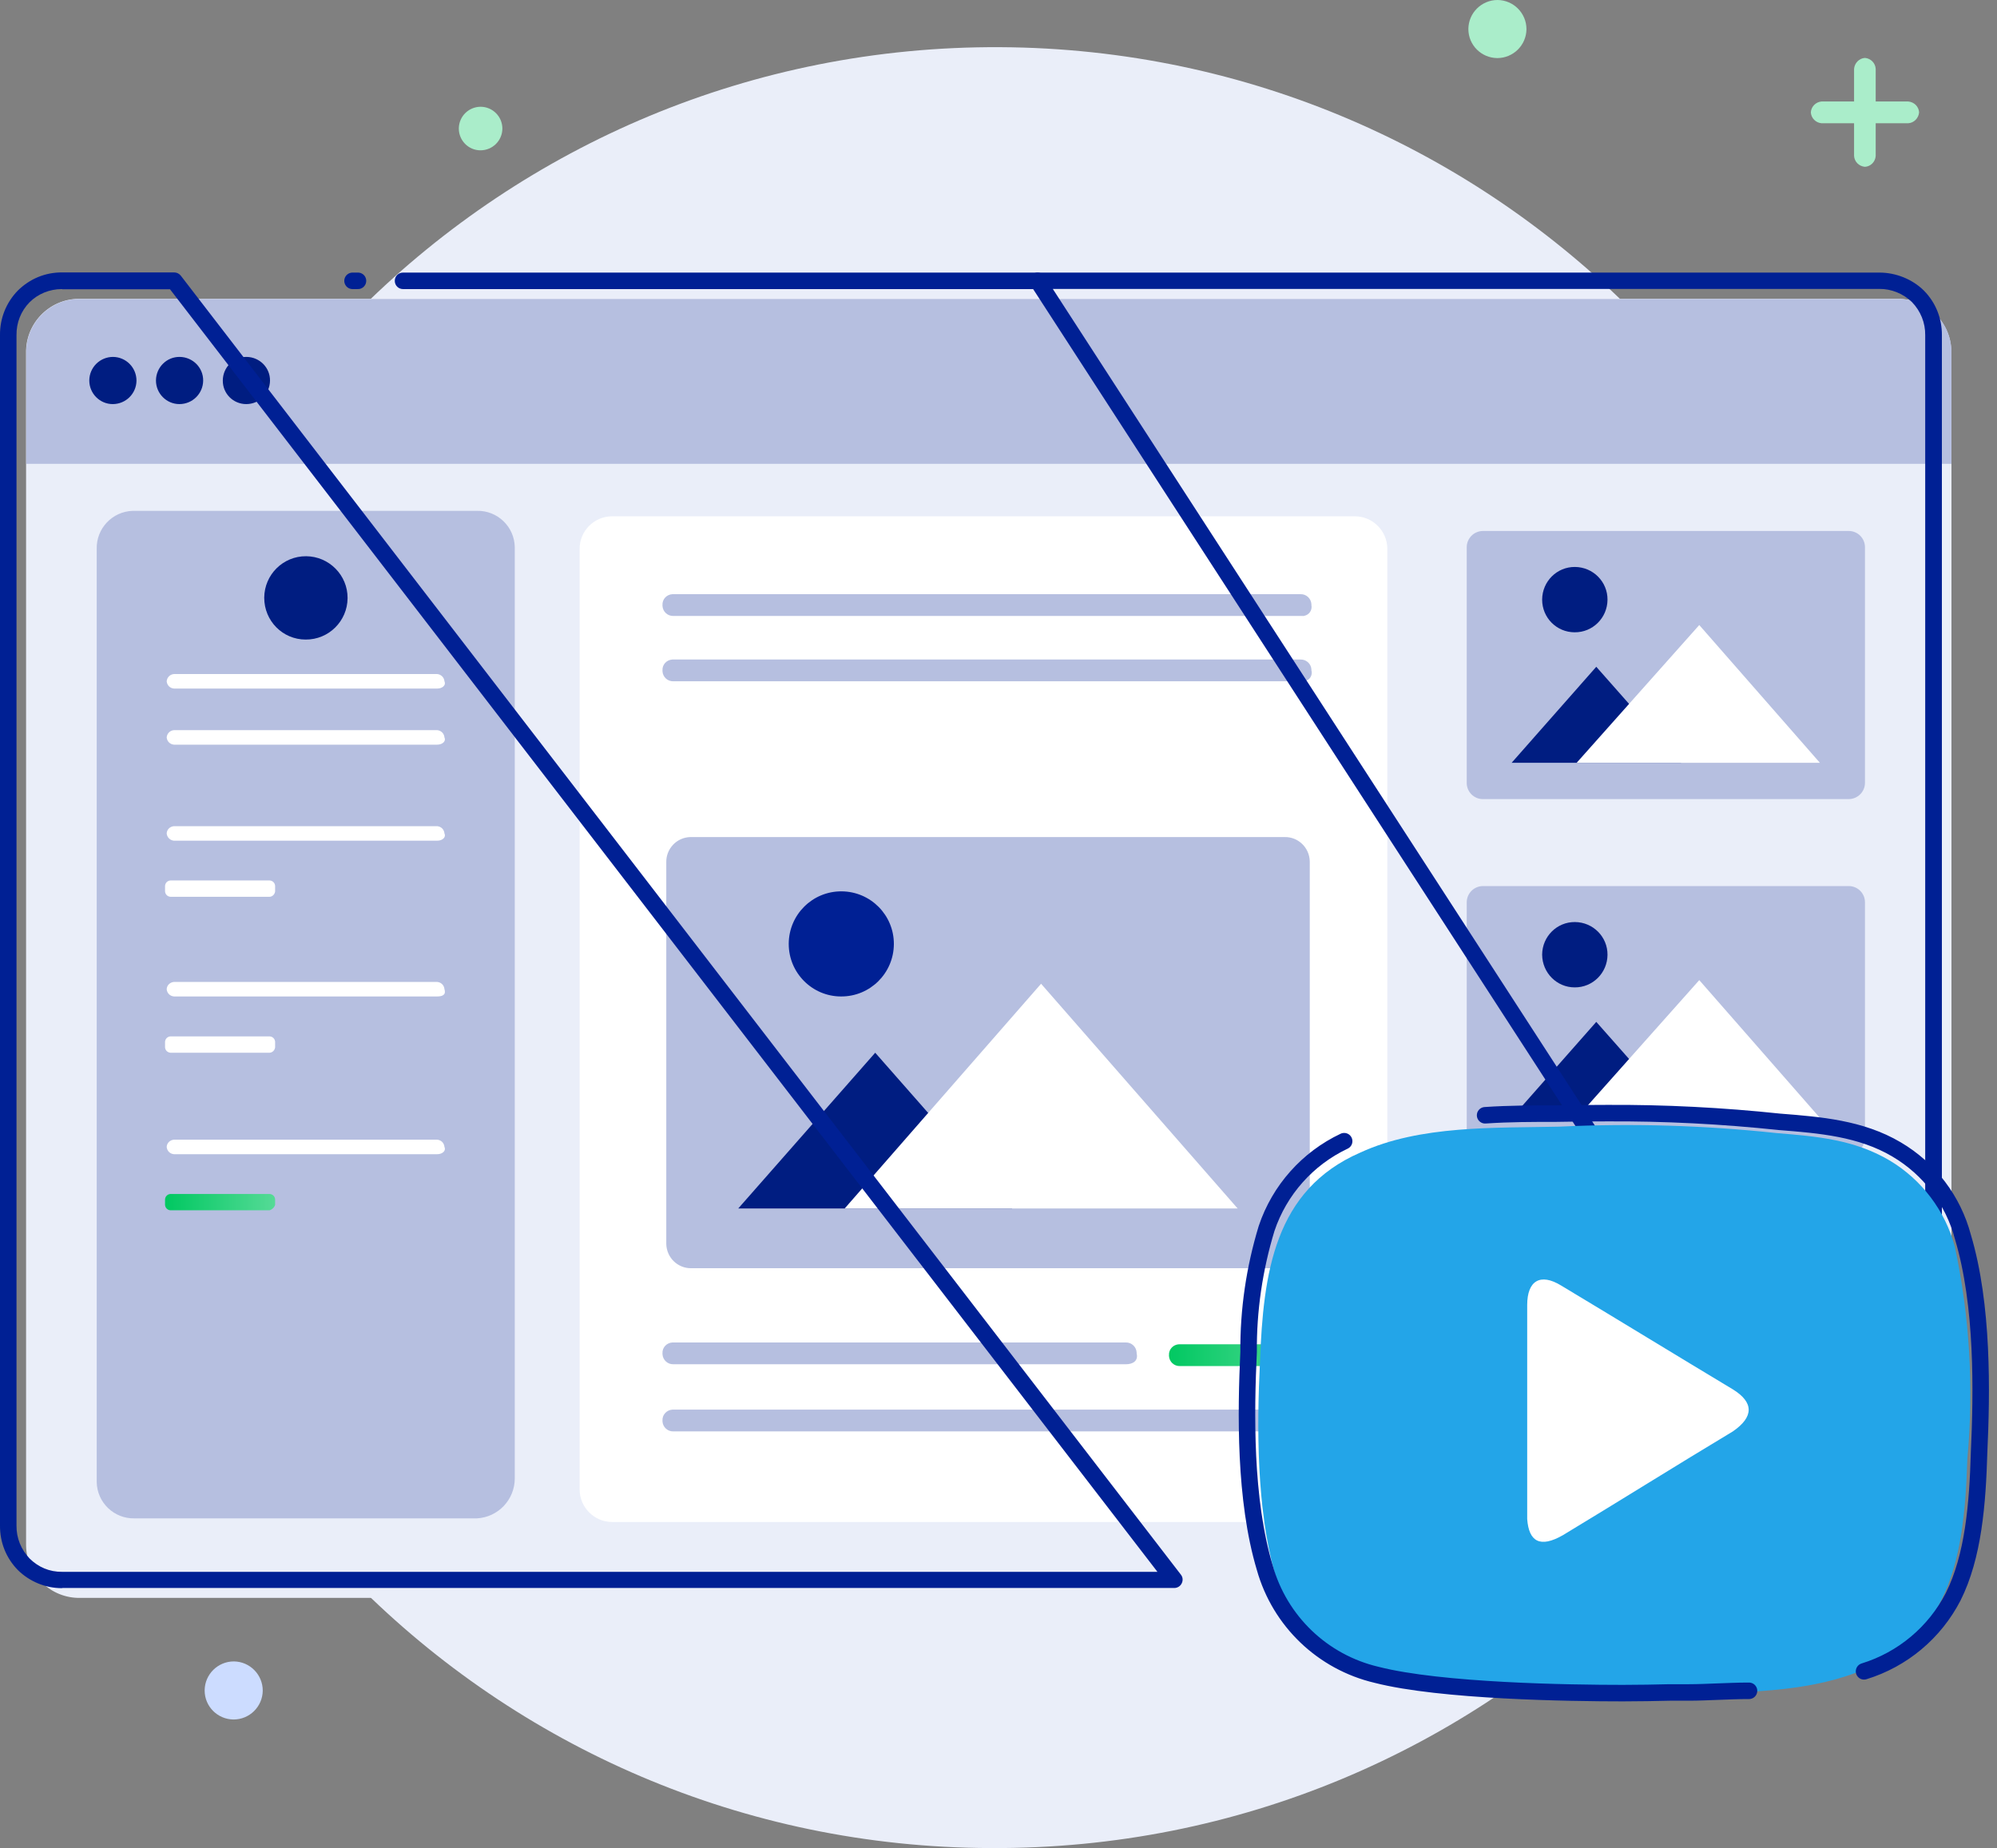
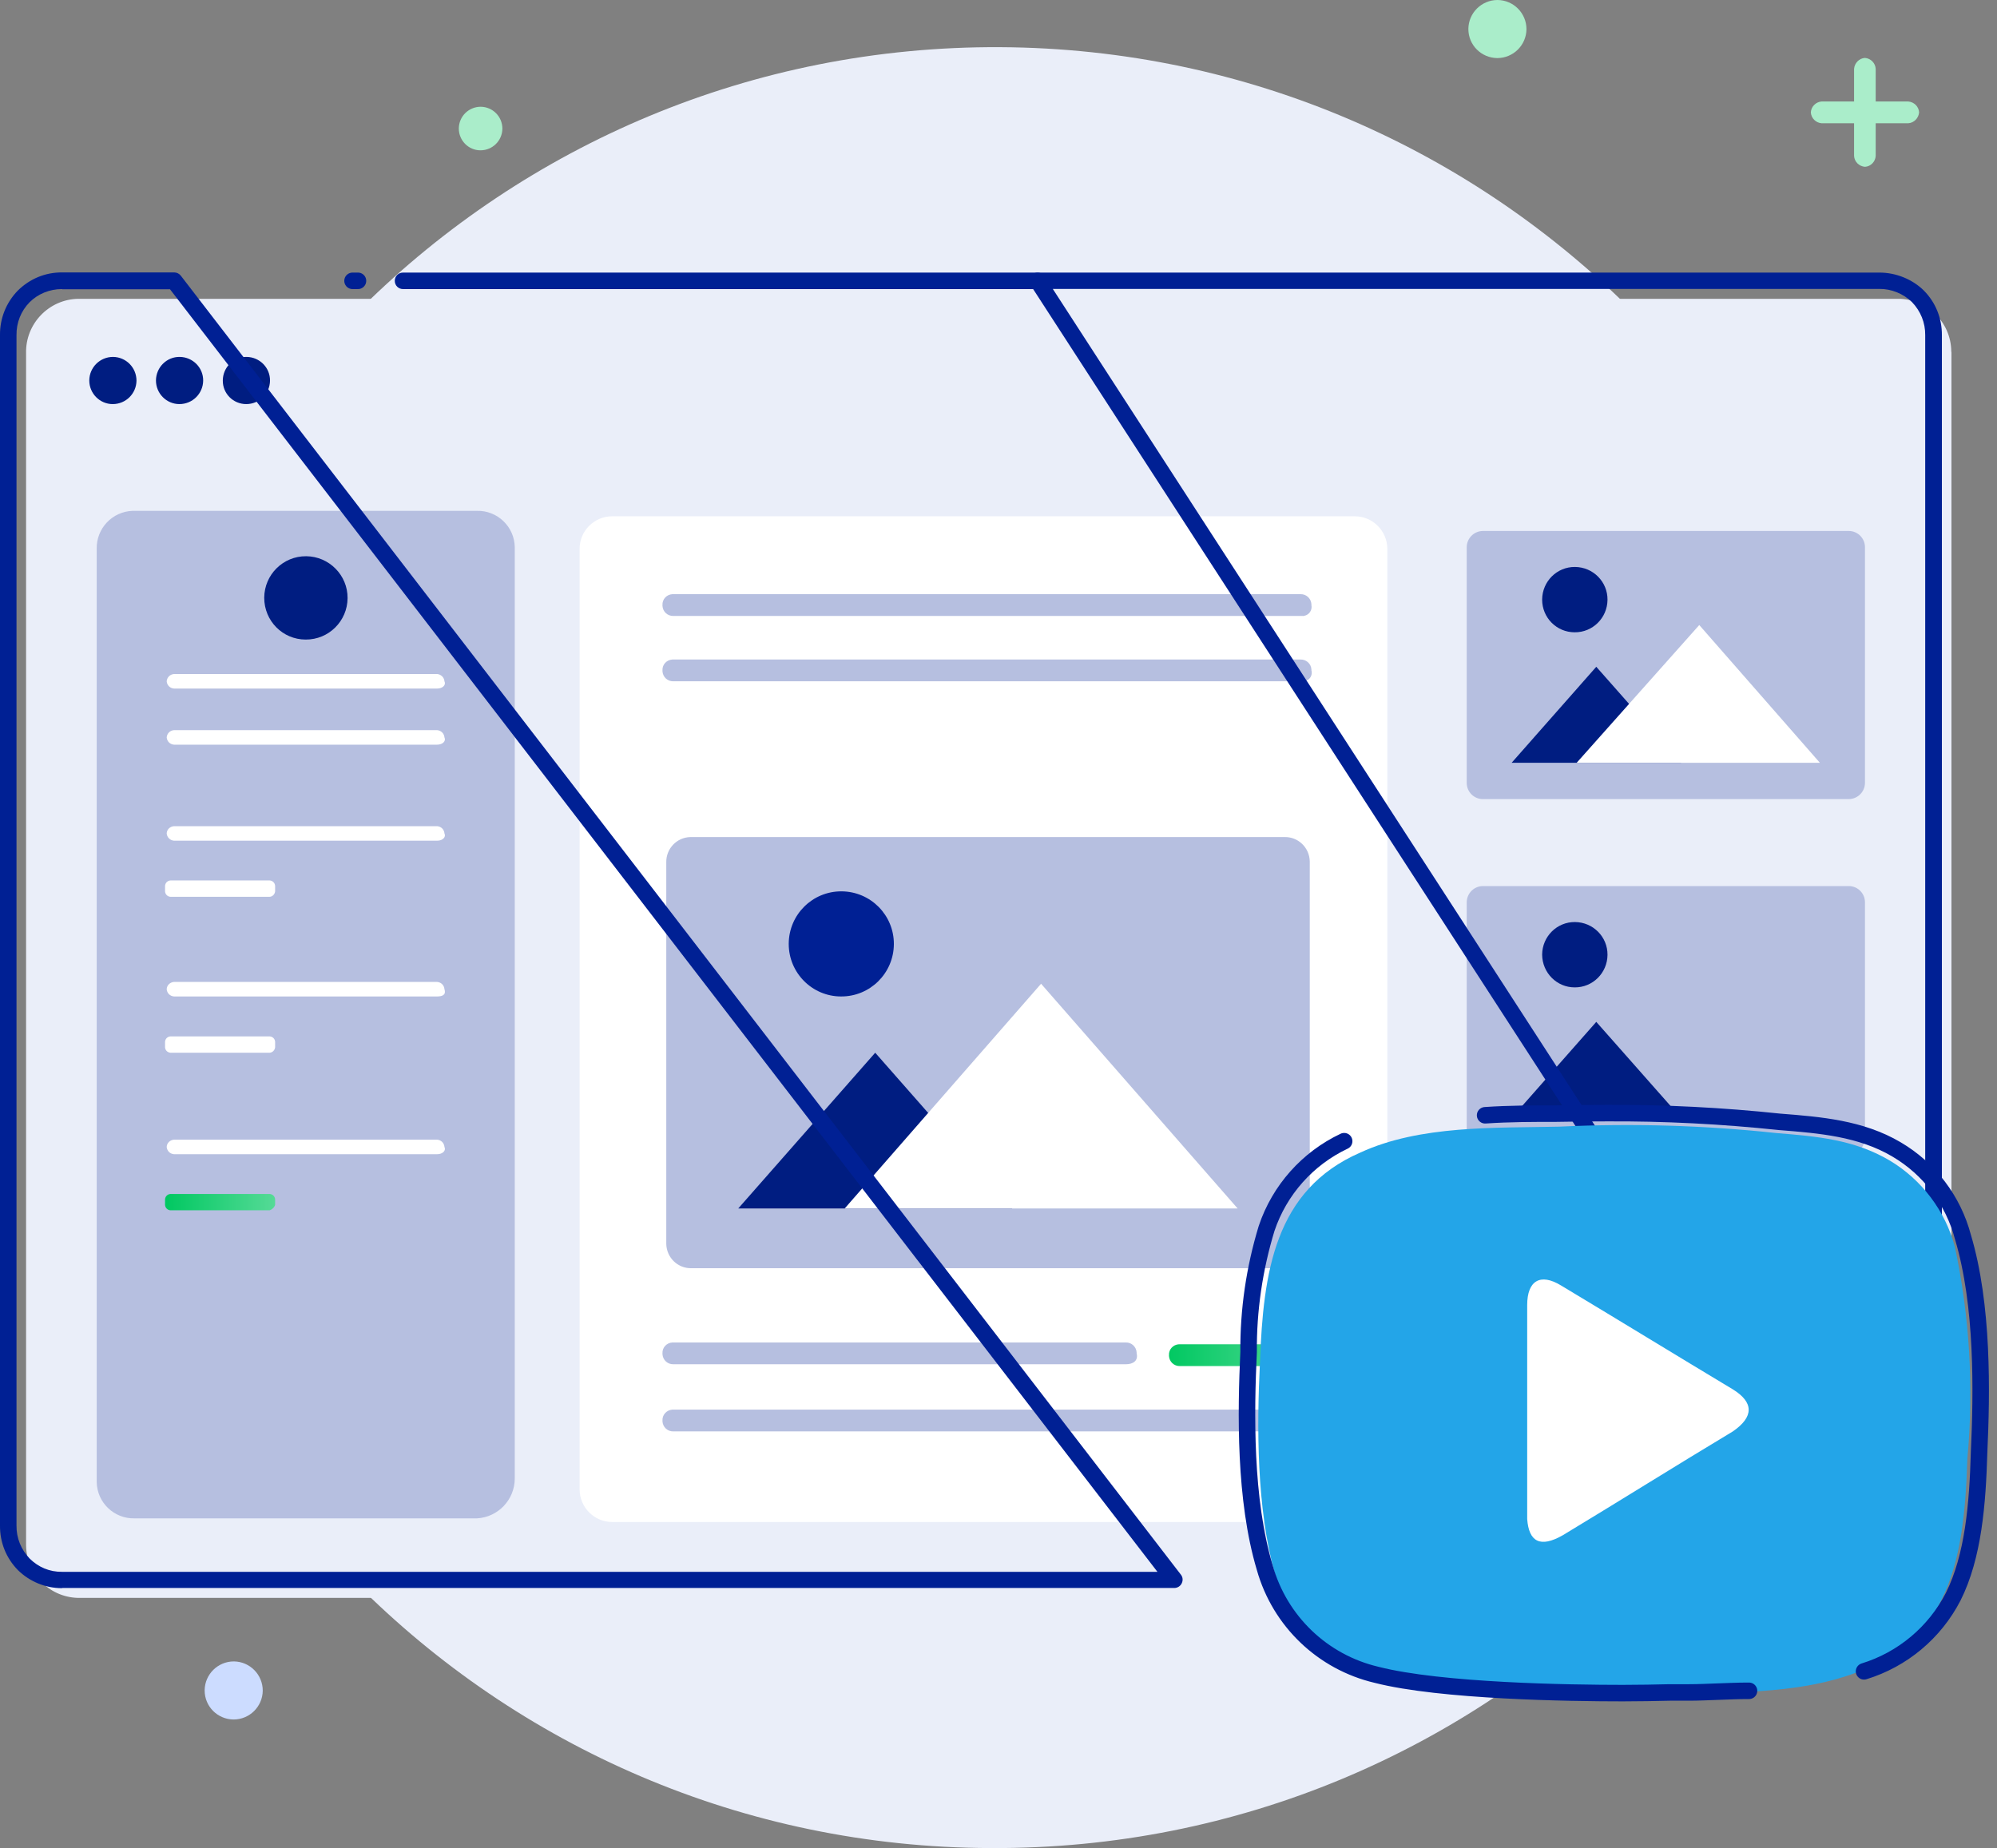
<svg xmlns="http://www.w3.org/2000/svg" width="121" height="112" viewBox="0 0 121 112">
  <rect x="0" y="0" width="121" height="112" fill="#808080" stroke="none" />
  <defs>
    <linearGradient id="a" x1="-1.338%" x2="99.75%" y1="51.72%" y2="51.72%">
      <stop offset="0%" stop-color="#00C861" />
      <stop offset="99.76%" stop-color="#55DA96" />
      <stop offset="100%" stop-color="#55DA96" />
    </linearGradient>
    <linearGradient id="b" x1=".03%" x2="99.925%" y1="50.202%" y2="50.202%">
      <stop offset="0%" stop-color="#00C861" />
      <stop offset="99.76%" stop-color="#55DA96" />
      <stop offset="100%" stop-color="#55DA96" />
    </linearGradient>
  </defs>
  <g fill="none">
    <path fill="#CCDCFF" d="M14.15,104.21 C15.12,104.21 15.91,103.43 15.92,102.46 C15.92,101.49 15.14,100.7 14.17,100.69 C13.2,100.69 12.41,101.47 12.4,102.44 L12.4,102.45 C12.4,103.42 13.18,104.2 14.15,104.21 Z" />
    <path fill="#AAEDCA" d="M29.11,9.11 C29.84,9.11 30.43,8.53 30.44,7.8 C30.44,7.07 29.86,6.48 29.13,6.47 C28.4,6.47 27.81,7.05 27.8,7.78 L27.8,7.79 C27.8,8.52 28.39,9.11 29.11,9.11 Z" />
    <path fill="#EAEEF9" d="M60.02,112.001 C90.16,112.16 114.72,87.86 114.881,57.72 C115.04,27.58 90.74,3.02 60.6,2.859 C30.46,2.7 5.9,27 5.74,57.14 C5.74,57.24 5.74,57.33 5.74,57.43 C5.66,87.49 29.97,111.92 60.02,112.001 Z" />
    <path fill="#EAEEF9" d="M118.241,21.41 L118.241,93.55 C118.28,95.33 116.86,96.81 115.08,96.84 C115.04,96.84 115,96.84 114.96,96.84 L4.86,96.84 C3.08,96.87 1.61,95.45 1.58,93.66 C1.58,93.62 1.58,93.58 1.58,93.54 L1.58,21.4 C1.54,19.62 2.96,18.14 4.74,18.11 C4.78,18.11 4.82,18.11 4.86,18.11 L114.96,18.11 C116.74,18.08 118.21,19.51 118.23,21.29 C118.241,21.34 118.241,21.37 118.241,21.41 Z" />
-     <path fill="#B6BFE0" d="M118.24,21.41 L118.24,28.11 L1.59,28.11 L1.59,21.41 C1.55,19.63 2.97,18.15 4.75,18.12 C4.79,18.12 4.83,18.12 4.87,18.12 L114.97,18.12 C116.75,18.09 118.22,19.52 118.24,21.3 C118.24,21.34 118.24,21.37 118.24,21.41 Z" />
    <path fill="#001D81" d="M6.83 24.49C7.62 24.49 8.26 23.86 8.27 23.07 8.27 22.28 7.64 21.64 6.85 21.63 6.06 21.63 5.42 22.26 5.41 23.05L5.41 23.06C5.41 23.85 6.05 24.49 6.83 24.49ZM10.87 24.49C11.66 24.49 12.3 23.86 12.31 23.07 12.32 22.28 11.68 21.64 10.89 21.63 10.1 21.62 9.46 22.26 9.45 23.05L9.45 23.06C9.45 23.85 10.09 24.49 10.87 24.49ZM14.92 24.49C15.71 24.49 16.35 23.86 16.36 23.07 16.37 22.28 15.73 21.64 14.94 21.63 14.15 21.62 13.51 22.26 13.5 23.05L13.5 23.06C13.49 23.85 14.13 24.49 14.92 24.49Z" />
    <path fill="#FFF" d="M82.09,92.24 L37.09,92.24 C36.01,92.24 35.13,91.36 35.12,90.28 C35.12,90.27 35.12,90.27 35.12,90.26 L35.12,33.27 C35.11,32.19 35.99,31.3 37.07,31.29 C37.08,31.29 37.08,31.29 37.09,31.29 L82.09,31.29 C83.17,31.29 84.05,32.17 84.06,33.25 C84.06,33.26 84.06,33.26 84.06,33.27 L84.06,90.26 C84.07,91.34 83.19,92.23 82.11,92.24 C82.104,92.24 82.097,92.24 82.09,92.24 Z" />
    <path fill="#B6BFE0" d="M77.83,76.86 L41.9,76.86 C41.07,76.88 40.39,76.22 40.37,75.39 C40.37,75.37 40.37,75.35 40.37,75.33 L40.37,52.27 C40.35,51.44 41,50.75 41.83,50.73 C41.85,50.73 41.88,50.73 41.9,50.73 L77.83,50.73 C78.66,50.71 79.34,51.37 79.36,52.2 C79.36,52.22 79.36,52.25 79.36,52.27 L79.36,75.33 C79.34,76.17 78.67,76.85 77.83,76.86 Z" />
    <path fill="#001D81" d="M61.33,73.24 L44.73,73.24 L53.03,63.8 L61.33,73.24 Z" />
    <path fill="#FFF" d="M74.99,73.24 L51.18,73.24 L63.08,59.62 L74.99,73.24 Z" />
    <path fill="#002094" d="M50.96,60.39 C52.72,60.4 54.15,58.98 54.16,57.22 C54.17,55.46 52.75,54.03 50.99,54.02 C49.23,54.01 47.8,55.43 47.79,57.19 C47.79,57.2 47.79,57.2 47.79,57.21 C47.79,58.96 49.21,60.39 50.96,60.39 Z" />
    <path fill="#E2EBFF" d="M112.02,91.47 L89.85,91.47 C89.31,91.47 88.87,91.03 88.87,90.49 L88.87,90.48 L88.87,76.21 C88.87,75.67 89.3,75.23 89.84,75.22 L89.85,75.22 L112.02,75.22 C112.56,75.22 113,75.66 113,76.2 L113,76.21 L113,90.48 C113,91.02 112.57,91.47 112.02,91.47 Z" />
    <path fill="#C0D6FF" d="M101.86,89.27 L91.59,89.27 L96.72,83.45 L101.86,89.27 Z" />
    <path fill="#FFF" d="M110.27,89.27 L95.53,89.27 L102.96,80.81 L110.27,89.27 Z" />
    <path fill="#C0D6FF" d="M95.41,81.26 C96.5,81.27 97.39,80.39 97.4,79.29 C97.41,78.2 96.53,77.31 95.43,77.3 C94.34,77.29 93.45,78.17 93.44,79.27 L93.44,79.28 C93.44,80.37 94.32,81.25 95.41,81.26 Z" />
    <path fill="#B6BFE0" d="M112.02,69.95 L89.85,69.95 C89.31,69.95 88.87,69.51 88.87,68.97 L88.87,68.96 L88.87,54.69 C88.87,54.15 89.3,53.71 89.84,53.7 L89.85,53.7 L112.02,53.7 C112.56,53.7 113,54.14 113,54.68 L113,54.69 L113,68.96 C113,69.5 112.57,69.94 112.02,69.95 Z" />
    <path fill="#001D81" d="M101.86,67.75 L91.59,67.75 L96.72,61.93 L101.86,67.75 Z" />
-     <path fill="#FFF" d="M110.27,67.75 L95.53,67.75 L102.96,59.4 L110.27,67.75 Z" />
    <path fill="#001D81" d="M95.41,59.84 C96.5,59.85 97.39,58.97 97.4,57.87 C97.41,56.78 96.53,55.89 95.43,55.88 C94.34,55.87 93.45,56.75 93.44,57.85 L93.44,57.86 C93.45,58.96 94.33,59.84 95.41,59.84 Z" />
    <path fill="#B6BFE0" d="M112.02,48.43 L89.85,48.43 C89.31,48.43 88.87,47.99 88.87,47.45 L88.87,47.44 L88.87,33.17 C88.87,32.63 89.3,32.19 89.84,32.18 L89.85,32.18 L112.02,32.18 C112.56,32.18 113,32.62 113,33.16 L113,33.17 L113,47.44 C113,47.98 112.57,48.42 112.02,48.43 Z" />
    <path fill="#001D81" d="M101.86,46.23 L91.59,46.23 L96.72,40.41 L101.86,46.23 Z" />
    <path fill="#FFF" d="M110.27,46.23 L95.53,46.23 L102.96,37.88 L110.27,46.23 Z" />
    <path fill="#001D81" d="M95.41,38.32 C96.5,38.33 97.39,37.45 97.4,36.35 C97.41,35.26 96.53,34.37 95.43,34.36 C94.34,34.35 93.45,35.23 93.44,36.33 L93.44,36.34 C93.44,37.44 94.32,38.32 95.41,38.32 Z" />
    <path fill="#B6BFE0" d="M78.92 37.33 40.8 37.33C40.45 37.34 40.16 37.07 40.14 36.72 40.14 36.7 40.14 36.69 40.14 36.67 40.12 36.32 40.39 36.03 40.74 36.01 40.76 36.01 40.78 36.01 40.79 36.01L78.8 36.01C79.15 36 79.44 36.27 79.46 36.62 79.46 36.64 79.46 36.65 79.46 36.67 79.52 36.97 79.33 37.26 79.03 37.32 79 37.33 78.96 37.34 78.92 37.33ZM78.92 41.29 40.8 41.29C40.45 41.3 40.16 41.03 40.14 40.68 40.14 40.66 40.14 40.64 40.14 40.63 40.12 40.28 40.39 39.99 40.74 39.97 40.76 39.97 40.77 39.97 40.79 39.97L78.8 39.97C79.15 39.96 79.44 40.23 79.46 40.57 79.46 40.59 79.46 40.61 79.46 40.62 79.54 40.89 79.39 41.18 79.12 41.26 79.06 41.29 78.99 41.3 78.92 41.29ZM68.22 82.68 40.8 82.68C40.45 82.69 40.16 82.42 40.14 82.07 40.14 82.05 40.14 82.04 40.14 82.02 40.12 81.67 40.39 81.38 40.74 81.36 40.76 81.36 40.78 81.36 40.79 81.36L68.21 81.36C68.56 81.35 68.85 81.62 68.87 81.97 68.87 81.99 68.87 82 68.87 82.02 68.98 82.47 68.65 82.68 68.22 82.68ZM78.92 86.75 40.8 86.75C40.45 86.76 40.16 86.49 40.14 86.14 40.14 86.12 40.14 86.1 40.14 86.09 40.12 85.74 40.4 85.45 40.74 85.43 40.76 85.43 40.77 85.43 40.79 85.43L78.8 85.43C79.15 85.42 79.44 85.69 79.46 86.04 79.46 86.06 79.46 86.07 79.46 86.09 79.52 86.39 79.33 86.68 79.03 86.74 79 86.74 78.96 86.75 78.92 86.75Z" />
    <path fill="url(#a)" d="M78.92,82.79 L71.49,82.79 C71.14,82.8 70.85,82.53 70.83,82.18 C70.83,82.16 70.83,82.14 70.83,82.13 C70.81,81.78 71.08,81.49 71.43,81.47 C71.45,81.47 71.46,81.47 71.48,81.47 L78.91,81.47 C79.26,81.46 79.55,81.73 79.57,82.07 C79.57,82.09 79.57,82.11 79.57,82.12 C79.55,82.49 79.27,82.77 78.92,82.79 Z" />
    <path fill="#B6BFE0" d="M28.9,92.02 L8.15,92.02 C6.91,92.05 5.88,91.06 5.86,89.82 C5.86,89.78 5.86,89.75 5.86,89.71 L5.86,33.27 C5.83,32.03 6.8,31 8.04,30.96 C8.08,30.96 8.11,30.96 8.15,30.96 L28.9,30.96 C30.14,30.93 31.17,31.92 31.19,33.16 C31.19,33.2 31.19,33.23 31.19,33.27 L31.19,89.6 C31.19,90.89 30.18,91.95 28.9,92.02 Z" />
    <path fill="#001D81" d="M18.52,38.76 C19.92,38.77 21.05,37.64 21.06,36.25 C21.07,34.86 19.94,33.72 18.55,33.71 C17.15,33.7 16.02,34.83 16.01,36.22 L16.01,36.23 C16.01,37.63 17.13,38.76 18.52,38.76 Z" />
    <path fill="#FFF" d="M26.49 41.73 10.54 41.73C10.3 41.71 10.12 41.53 10.1 41.29 10.12 41.05 10.3 40.87 10.54 40.85L26.49 40.85C26.72 40.87 26.91 41.05 26.93 41.29 27.04 41.51 26.82 41.73 26.49 41.73ZM26.49 45.13 10.54 45.13C10.3 45.11 10.12 44.93 10.1 44.69 10.12 44.45 10.3 44.27 10.54 44.25L26.49 44.25C26.72 44.27 26.91 44.45 26.93 44.69 27.04 44.91 26.82 45.13 26.49 45.13ZM26.49 50.95 10.54 50.95C10.31 50.93 10.12 50.75 10.1 50.51 10.11 50.27 10.3 50.09 10.54 50.07L26.49 50.07C26.73 50.09 26.91 50.27 26.93 50.51 27.04 50.73 26.82 50.95 26.49 50.95ZM16.34 54.35 10.33 54.35C10.15 54.34 10.01 54.2 10 54.02L10 53.69C10.01 53.51 10.15 53.37 10.33 53.36L16.34 53.36C16.52 53.37 16.66 53.51 16.67 53.69L16.67 54.02C16.65 54.2 16.51 54.34 16.34 54.35ZM26.49 60.39 10.54 60.39C10.3 60.37 10.12 60.19 10.1 59.95 10.11 59.71 10.3 59.53 10.54 59.51L26.49 59.51C26.73 59.53 26.91 59.71 26.93 59.95 27.04 60.28 26.82 60.39 26.49 60.39ZM16.34 63.8 10.33 63.8C10.15 63.79 10.01 63.65 10 63.47L10 63.14C10.01 62.96 10.15 62.82 10.33 62.81L16.34 62.81C16.52 62.82 16.66 62.96 16.67 63.14L16.67 63.47C16.65 63.65 16.51 63.79 16.34 63.8ZM26.49 69.95 10.54 69.95C10.3 69.93 10.12 69.75 10.1 69.51 10.11 69.27 10.3 69.09 10.54 69.07L26.49 69.07C26.73 69.09 26.91 69.27 26.93 69.51 27.04 69.73 26.82 69.95 26.49 69.95Z" />
    <path fill="url(#b)" d="M16.34,73.35 L10.33,73.35 C10.15,73.34 10.01,73.2 10,73.02 L10,72.69 C10.01,72.51 10.15,72.37 10.33,72.36 L16.34,72.36 C16.52,72.37 16.66,72.51 16.67,72.69 L16.67,73.02 C16.62,73.18 16.49,73.3 16.34,73.35 Z" />
    <line x1="21.36" x2="21.69" y1="17.02" y2="17.02" stroke="#002094" stroke-linecap="round" stroke-linejoin="round" />
    <path fill="#002094" d="M3.74,79.74 C2.76,79.74 1.79,79.34 1.09,78.65 C0.37,77.92 -0.01,76.96 0,75.94 L0,3.8 C-0.01,2.79 0.37,1.83 1.08,1.1 C1.8,0.39 2.74,-0.01 3.78,0 L10.55,0 C10.71,0 10.85,0.07 10.95,0.19 L71.55,78.92 C71.67,79.07 71.69,79.27 71.6,79.45 C71.52,79.62 71.34,79.73 71.15,79.73 L3.78,79.73 C3.76,79.74 3.75,79.74 3.74,79.74 Z M3.74,1.01 C3.01,1.01 2.3,1.3 1.79,1.81 C1.27,2.34 0.99,3.05 1,3.8 L1,75.95 C0.99,76.7 1.28,77.41 1.8,77.95 C2.32,78.46 2.99,78.76 3.77,78.75 L70.13,78.75 L10.3,1.02 L3.77,1.02 C3.77,1.01 3.75,1.01 3.74,1.01 Z M113.88,0.01 C114.86,0.01 115.86,0.4 116.57,1.1 C117.29,1.83 117.67,2.79 117.661,3.81 L117.661,75.95 C117.67,76.96 117.29,77.92 116.57,78.65 C115.87,79.35 114.9,79.75 113.91,79.75 L113.87,79.75 C113.7,79.75 113.55,79.66 113.46,79.52 L62.45,0.78 C62.35,0.63 62.34,0.43 62.43,0.27 C62.52,0.11 62.69,0.01 62.87,0.01 L113.88,0.01 Z M113.88,1 L63.79,1 L114.14,78.73 C114.78,78.68 115.4,78.39 115.86,77.94 C116.38,77.41 116.66,76.7 116.65,75.95 L116.65,3.8 C116.66,3.05 116.37,2.34 115.85,1.8 C115.33,1.29 114.59,0.99 113.88,1 Z" transform="translate(0 16.51)" />
    <path fill="#002094" d="M38.95,1 L0.5,1 C0.22,1 0,0.78 0,0.5 C0,0.22 0.22,0 0.5,0 L38.95,0 C39.23,0 39.45,0.22 39.45,0.5 C39.45,0.78 39.22,1 38.95,1 Z" transform="translate(23.92 16.52)" />
    <path fill="#AAEDCA" d="M115.62 6.15 113.65 6.15 113.65 4.17C113.63 3.82 113.35 3.54 113 3.51 112.65 3.53 112.37 3.82 112.34 4.17L112.34 6.15 110.37 6.15C110.02 6.18 109.74 6.46 109.72 6.81 109.74 7.16 110.02 7.44 110.37 7.47L112.34 7.47 112.34 9.45C112.36 9.8 112.64 10.08 113 10.11 113.35 10.09 113.63 9.8 113.65 9.45L113.65 7.47 115.62 7.47C115.97 7.45 116.25 7.16 116.28 6.81 116.26 6.46 115.98 6.18 115.62 6.15ZM90.72 3.52C91.69 3.52 92.48 2.74 92.49 1.77 92.49.8 91.71.01 90.74 0 89.77 0 88.98.78 88.97 1.75L88.97 1.76C88.97 2.73 89.75 3.51 90.72 3.52Z" />
    <g transform="translate(75.556 67.459)">
      <path fill="#23A5E8" d="M42.888,8.092 C42.298,5.912 40.898,4.052 38.958,2.882 C36.798,1.602 34.538,1.411 32.088,1.211 C27.718,0.741 23.328,0.611 18.938,0.821 C15.018,0.911 10.498,0.721 6.868,2.391 C1.668,4.651 0.988,9.662 0.788,15.062 C0.588,19.092 0.588,23.902 1.668,27.832 C2.508,30.992 5.048,33.422 8.238,34.122 C12.358,35.102 21.188,35.302 25.508,35.202 L26.678,35.202 C30.108,35.102 33.738,35.102 36.878,33.922 C39.158,33.242 41.038,31.632 42.078,29.502 C43.258,27.142 43.548,24.192 43.648,20.952 C44.048,16.662 43.788,12.322 42.888,8.092 Z" />
      <path stroke="#002094" stroke-linecap="round" stroke-linejoin="round" d="M30.418,35.012 L30.358,35.012 C29.728,35.012 29.118,35.042 28.528,35.062 C27.938,35.082 27.358,35.112 26.788,35.112 L25.608,35.112 C24.748,35.132 23.768,35.152 22.768,35.152 C19.588,35.152 11.758,35.042 7.848,34.042 C4.578,33.272 1.988,30.791 1.078,27.551 C-0.162,23.411 -0.072,18.112 0.098,14.482 C0.078,11.942 0.448,9.422 1.188,6.992 C1.968,4.662 3.668,2.752 5.888,1.702 M14.428,0.132 C15.898,0.032 17.348,0.032 18.748,0.032 C19.788,0.012 20.818,0.002 21.788,0.002 C25.298,-0.018 28.798,0.162 32.288,0.532 L32.298,0.532 C34.708,0.722 37.198,0.922 39.358,2.202 C41.348,3.372 42.788,5.282 43.378,7.502 C44.618,11.642 44.528,16.942 44.358,20.572 C44.268,23.662 44.018,26.862 42.788,29.312 C41.668,31.482 39.728,33.112 37.388,33.832" />
      <path fill="#FFF" d="M16.978,11.632 C16.978,10.162 17.768,9.672 19.038,10.452 C22.468,12.512 26.008,14.682 29.438,16.742 C30.718,17.532 30.718,18.412 29.438,19.292 C26.008,21.352 22.568,23.512 19.138,25.582 C17.758,26.372 17.078,25.972 16.978,24.602 L16.978,11.632 Z" />
    </g>
  </g>
</svg>